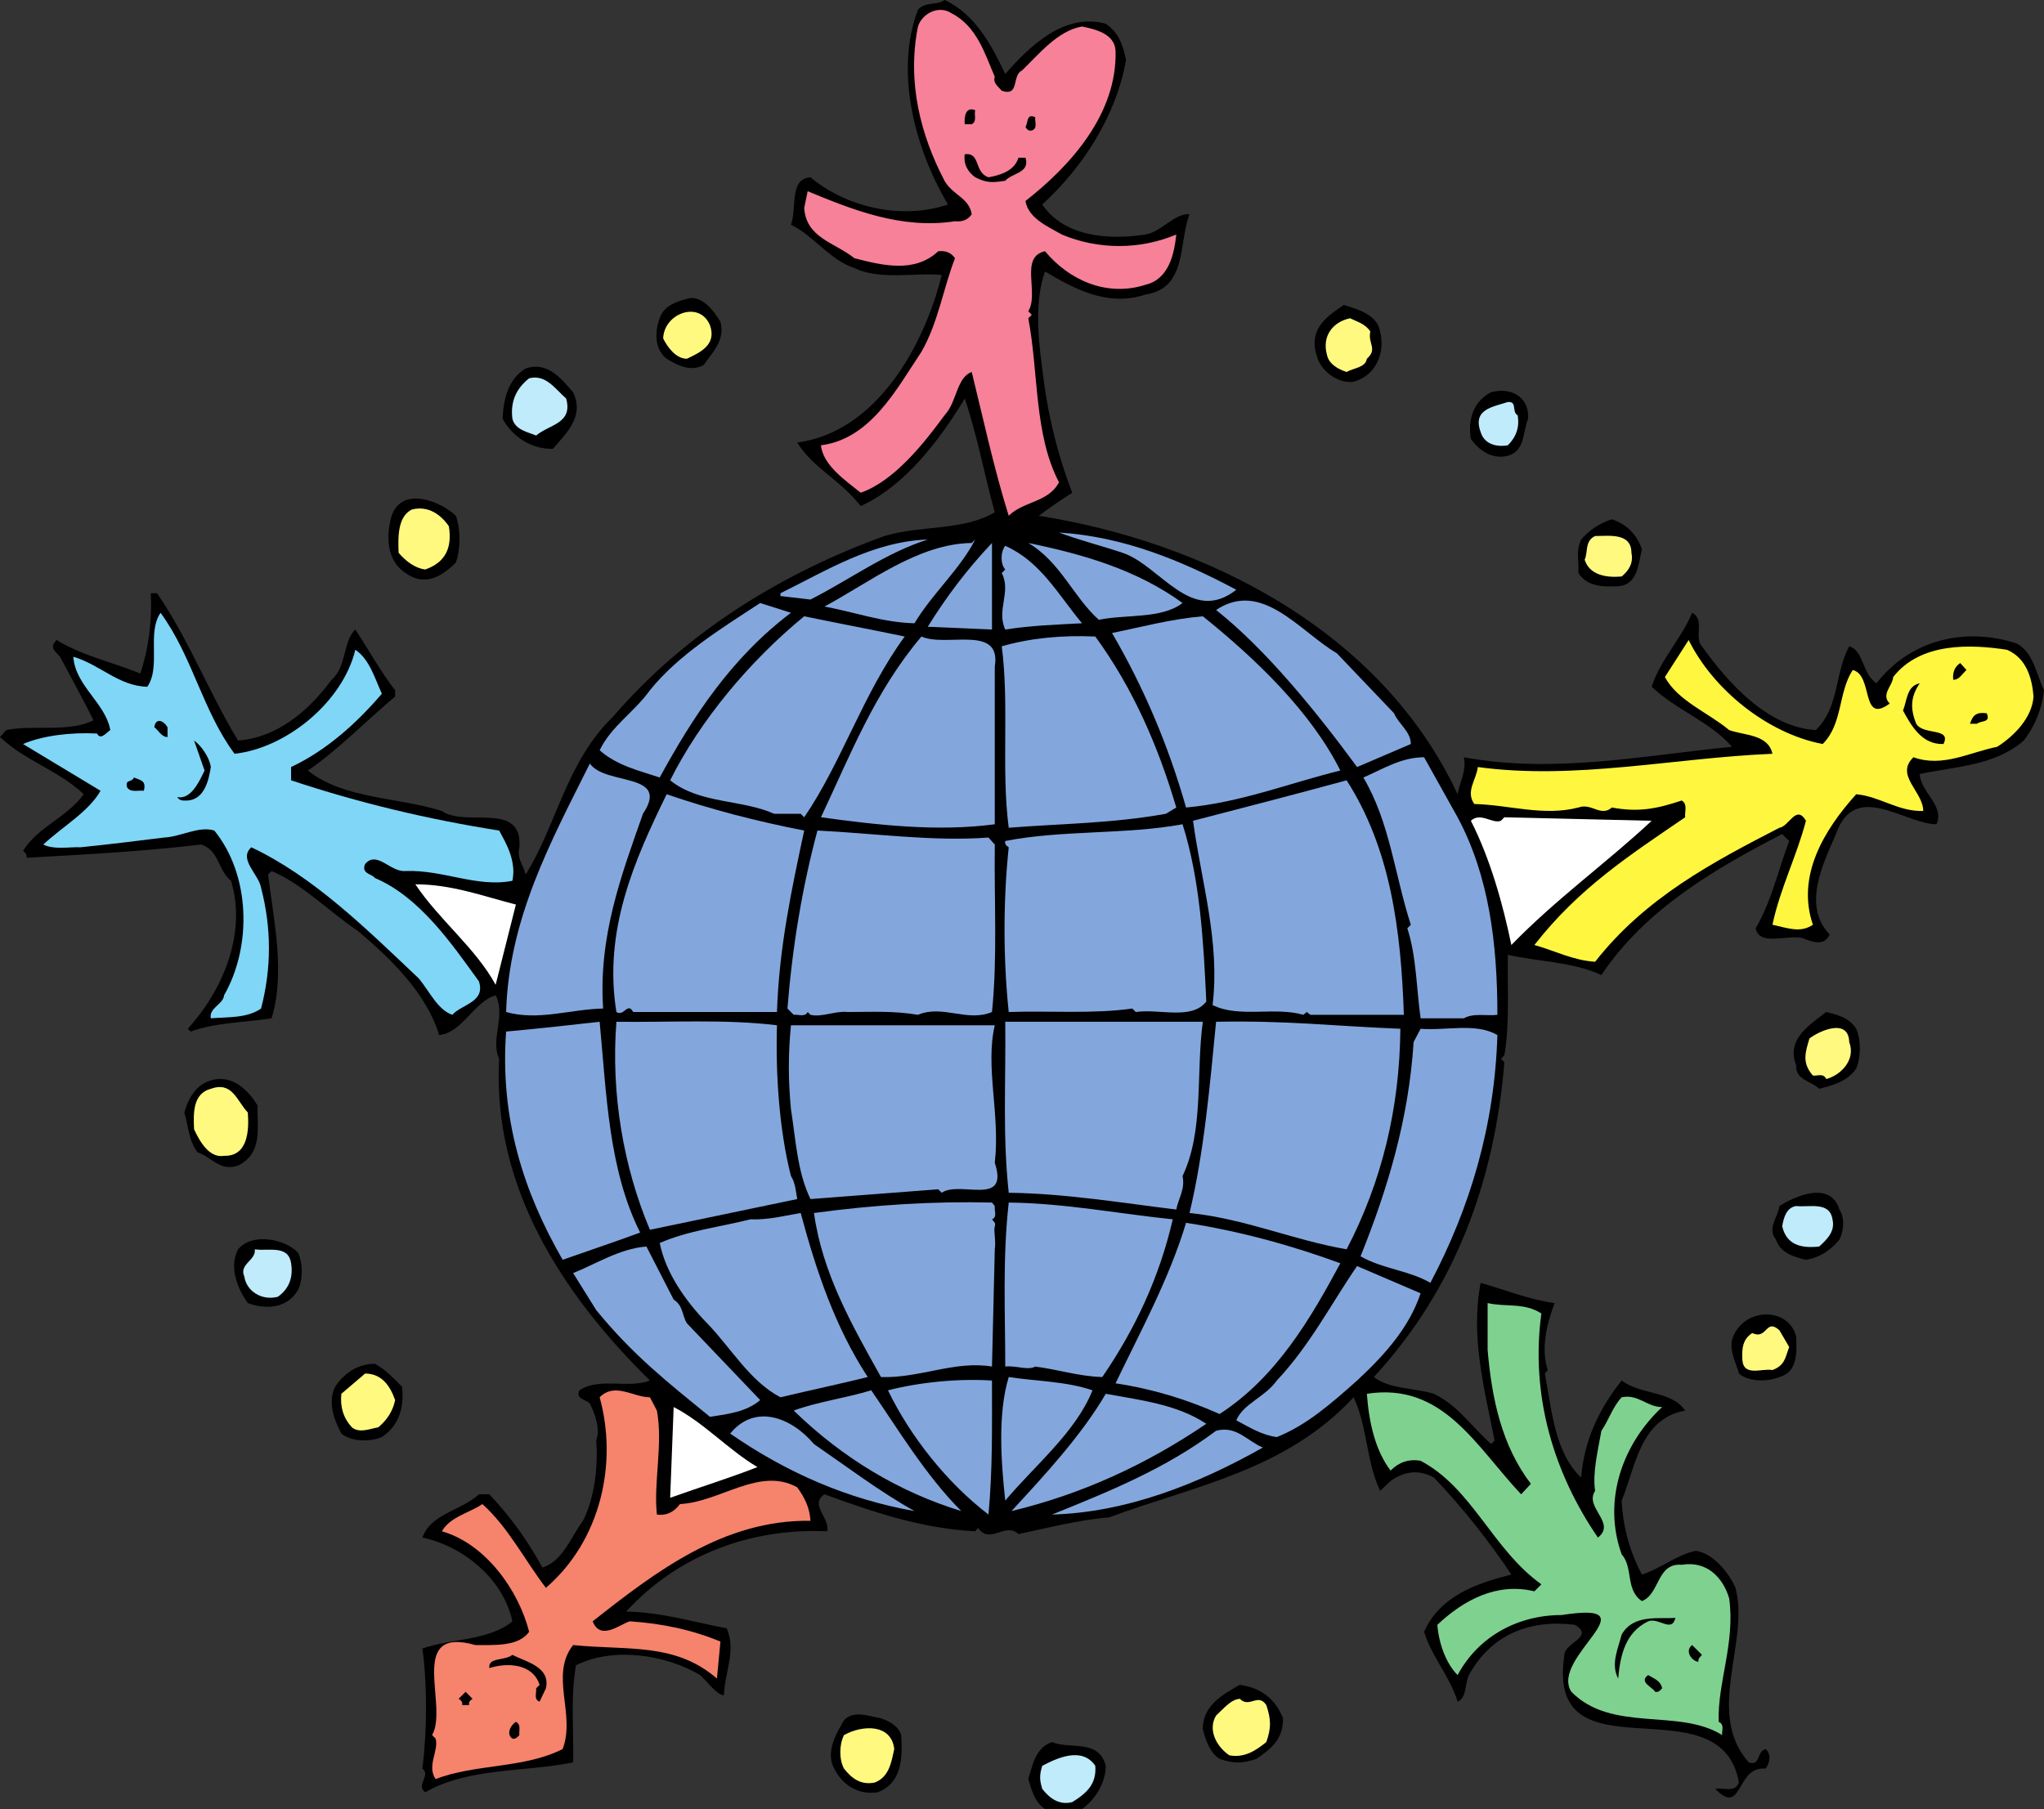
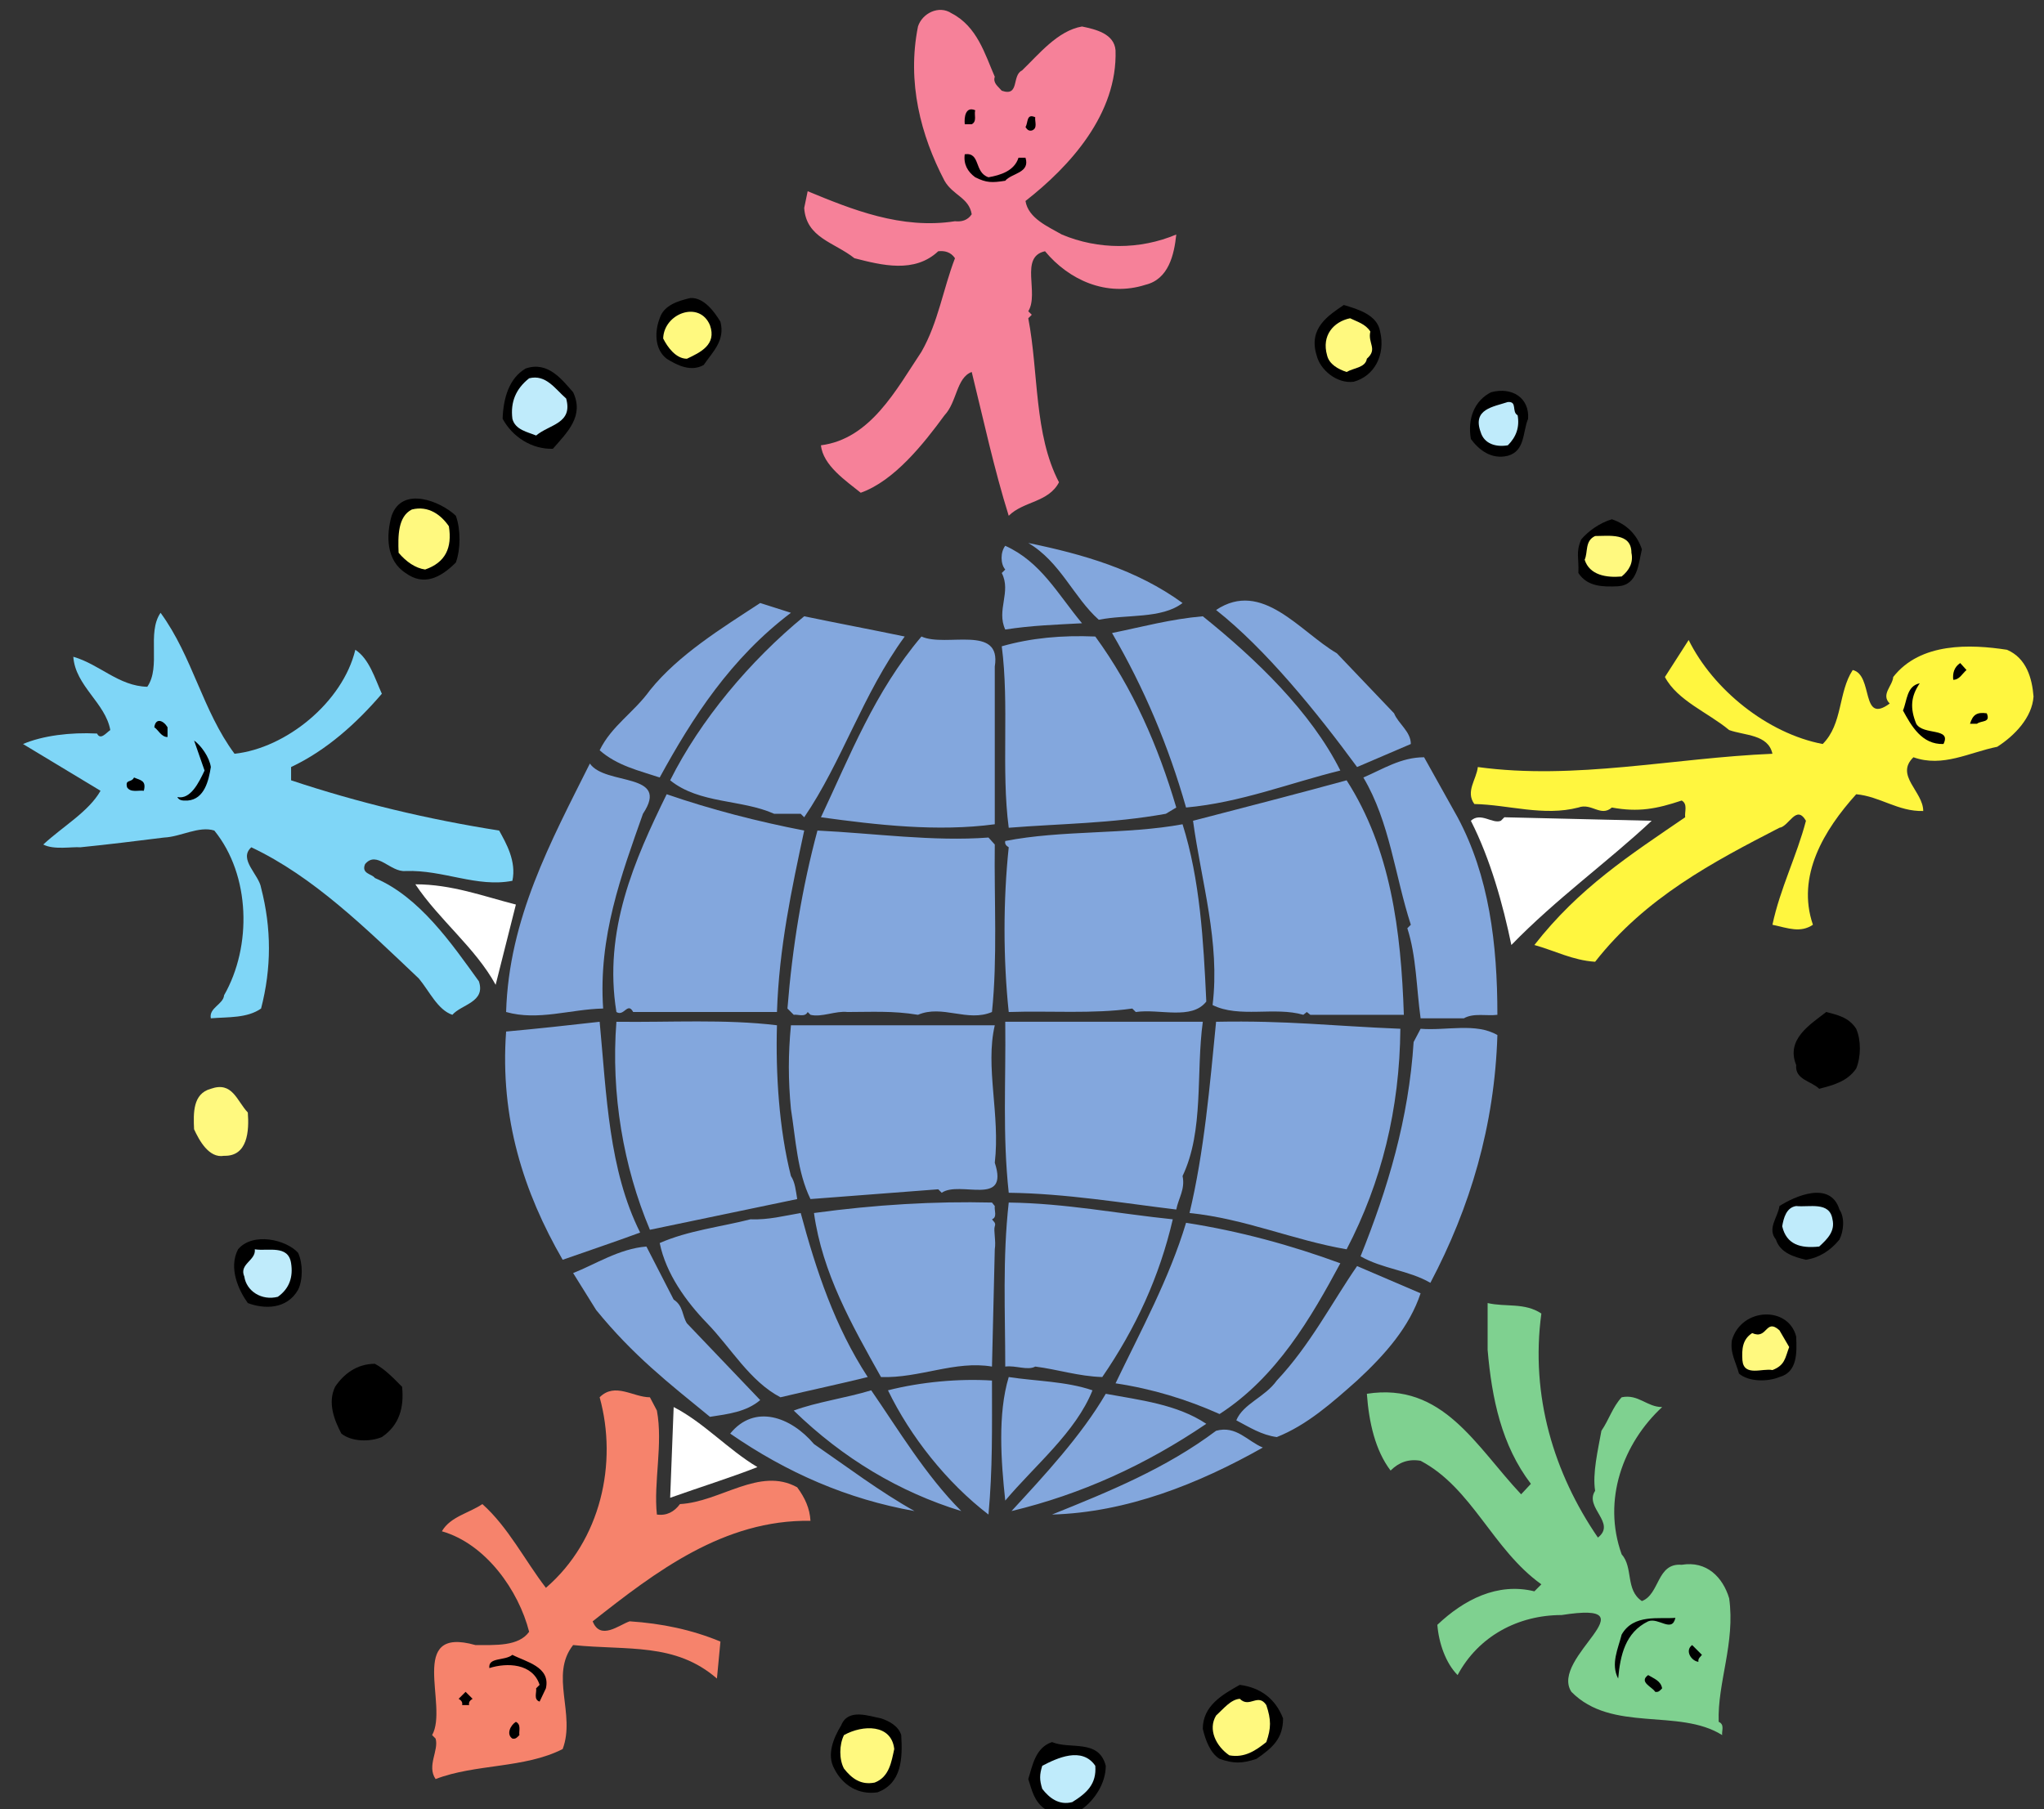
<svg xmlns="http://www.w3.org/2000/svg" width="413.297" height="365.867">
  <rect width="100%" height="100%" fill="#333333" stroke="none" />
  <defs>
    <clipPath id="a">
      <path d="M0 0h413.3v364H0Zm0 0" />
    </clipPath>
    <clipPath id="b">
      <path d="M207 352h17v13.871h-17zm0 0" />
    </clipPath>
  </defs>
  <g clip-path="url(#a)" transform="translate(0 -.004)">
-     <path d="M203.262 14.965c5.082-5.79 11.996-12.422 20.324-10.164 2.684 1.836 3.527 4.515 4.094 7.34-1.977 11.293-8.75 21.738-16.938 29.218 4.516 6.633 13.551 7.2 20.89 6.07 3.247-.566 5.93-4.374 8.891-4.093-2.257 5.785-.421 14.96-8.89 16.23-7.621 2.543-14.399-1.129-20.328-4.656-2.118 5.785-1.41 13.55-.563 19.621.988 8.75 2.961 17.078 6.07 25.125-2.261 1.41-4.66 3.106-6.777 4.656 33.031 5.223 69.024 22.727 84.692 56.32.425-2.538 1.836-4.655 1.27-7.48 18.21 3.387 36.702-.422 54.202-2.117-4.375-5.082-11.148-7.34-16.23-12.14 1.691-5.364 5.926-9.598 8.187-14.961 2.68 1.41.281 4.941 1.977 6.777 5.222 7.34 13.265 16.371 23.008 16.937 4.796-4.515 3.808-11.574 6.773-16.937 2.965.844 2.54 5.504 5.504 7.48 6.918-8.894 18.07-11.433 28.371-8.046 3.39 1.835 3.953 6.21 5.508 9.457-.426 3.671-1.695 7.058-4.094 10.164-5.789 5.082-13.691 5.222-21.031 6.773.14 3.672 5.082 6.352 3.387 10.164-6.352 0-16.516-9.035-20.329 1.977-2.539 5.93-6.914 14.398-1.27 20.324-1.128 2.402-3.386 1.555-5.503.707-3.246-.707-8.754 1.695-9.457-1.977 3.246-5.504 4.516-11.714 6.773-17.644l-1.41-1.41c-13.129 6.773-27.664 15.101-36.558 28.511-5.785-2.68-12.703-2.68-18.914-4.093-.141 5.93.421 13.836-.707 20.328l-.704.707.704.703c-1.973 23.996-9.88 45.734-26.395 63.66 3.387 2.543 8.047 2.117 12.14 3.387 4.938 2.402 7.34 6.351 11.575 10.164l.707-.707c-1.98-10.16-4.941-20.89-2.824-31.899 4.937 1.41 9.738 3.387 14.96 4.094-1.55 4.094-2.824 9.031-1.41 13.55l-.566.704c1.41 7.484 1.977 15.953 7.34 21.035.566-7.484 3.672-13.976 8.187-19.62 3.954 2.964 10.024 1.976 12.844 6.07-9.176 1.69-10.02 11.433-12.844 18.206.282 5.504 1.696 10.446 4.094 14.961 3.668-1.128 6.914-3.949 10.867-4.796 3.532.421 6.778 4.515 8.047 7.48 2.965 10.867-6.21 25.266 2.684 35.29 2.398.843 1.55-2.118 3.387-2.685 1.27.989.847 2.965 0 3.954-6.07-.567-4.516 9.879-10.164 4.093 1.695-.28 3.953.848 4.8-1.27-3.672-20.89-39.242.141-35.289-25.831 0-2.399 6.211-3.672 2.117-6.07-8.894-1.13-16.515 1.835-21.03 9.457-1.415 1.835-.567 5.222-2.684 6.07-1.551-5.082-5.223-9.035-6.774-14.117 3.246-7.34 10.867-9.88 17.645-11.575-4.52-6.773-9.743-13.41-15.668-19.617-2.965-1.695-6.07-1.273-8.754.703l-2.117 1.977c-2.825-5.93-2.54-12.984-5.364-18.914-13.691 14.82-32.324 17.926-49.402 24.277-6.492.567-12.281 2.117-18.352 3.387-2.68-2.54-5.785 2.262-8.187-1.27l-.563.707c-11.011-.566-20.75-3.953-30.488-7.48-3.105 2.117 1.129 4.656.563 7.48-15.243-.707-30.067 4.657-40.653 16.23 7.2.145 13.551 2.122 20.328 3.392 1.973 4.515-.425 8.89-.566 13.55-1.55-.14-3.246-2.683-4.797-4.093-6.918-4.094-17.504-5.79-25.129-1.977-1.129 6.918-.422 12.14-.562 19.621-9.317 1.977-21.172.988-29.926 6.066-1.977-1.55 1.27-3.386-.563-4.796.989-7.766.989-17.364 0-24.278 5.364-1.976 13.551-1.554 18.207-5.508-1.835-8.609-10.02-15.242-18.207-16.937 1.832-4.941 7.762-5.363 11.434-8.75h2.117c4.375 4.656 7.903 9.598 10.727 14.82 4.094-1.27 5.789-6.21 8.187-9.457 2.399-4.66 3.106-11.152 2.684-16.234.844-2.258-.145-5.223-1.274-7.48-.707-.848-2.964-.848-2.117-2.68 3.953-2.684 9.883-.285 14.258-1.977-18.066-17.785-31.902-39.523-30.488-65.07-1.836-4.098 1.41-8.613-.707-12.848-4.375 1.27-6.774 7.621-11.434 8.047-2.539-8.469-9.738-15.387-16.375-21.031-5.926-3.953-11.148-9.457-17.5-12.14l-.707.706c1.129 9.317 3.527 19.762.707 29.078-5.508.844-11.293.844-16.375 2.68l-.566-.562c6.918-7.625 12-19.06 8.754-29.926-2.684-2.117-2.403-6.211-6.07-7.34-12 1.41-22.727 1.976-35.29 2.683.14-.707-.281-.992-.707-1.414 3.106-4.937 8.754-6.632 12.281-11.433C11.715 155.69 5.223 154 0 149.059l1.27-1.41c5.648-1.13 12.562.562 17.644-1.977-2.117-4.234-4.516-8.61-6.773-12.848-.707-.844-1.836-1.55-1.274-2.68l.567-.706c5.363 3.246 11.433 4.519 16.937 6.777 1.695-5.082 2.402-10.586 2.117-16.235h1.27c6.496 9.458 10.445 20.043 16.375 29.786 7.765-.567 14.117-5.79 18.914-12.282 3.105-2.683 2.258-7.761 4.8-10.164 2.68 4.094 5.364 8.895 8.048 12.282v1.27c-5.93 4.94-11.434 10.73-17.645 14.964 7.2 5.785 18.207 5.363 27.102 8.184 4.796 3.39 16.37-2.118 15.668 7.34-.567 2.261.843 3.671 1.27 5.507 6.21-9.883 8.187-22.726 17.644-31.902 14.96-17.36 34.582-29.219 54.906-36.559 7.625-2.258 15.808-.988 22.305-4.797-2.118-7.625-3.532-15.527-6.07-23.007-4.942 8.183-12 17.64-21.032 21.738-4.379-5.508-9.602-7.625-12.848-12.848 16.235-2.117 25.832-20.043 29.22-33.875-5.08-.566-12.563 1.13-17.645-1.414-4.938-1.55-8.329-6.633-12.844-8.75 1.27-3.246-.422-9.316 3.953-9.598 7.058 5.926 18.21 8.75 27.808 5.504-6.636-11.152-10.87-26.82-6.07-39.382 1.41-1.692 3.95-.844 5.363-1.973 6.211 2.82 9.598 9.312 12.282 14.96" />
-   </g>
+     </g>
  <path fill="#f68199" d="M201.145 15.523c-.426 1.274.703 1.977 1.41 2.825 3.672 1.27 1.976-3.106 4.093-4.094 3.387-3.246 7.2-8.047 12.137-8.895 2.684.567 6.496 1.414 6.777 4.801.422 12.844-9.175 23.434-18.207 30.488.563 3.532 4.657 5.223 7.34 6.778 7.34 3.105 15.809 3.105 23.149 0-.426 4.094-1.555 9.035-6.211 10.164-7.906 2.539-15.528-.988-20.328-6.778-5.223 1.13-1.13 8.47-3.387 12.141l.707.703-.707.707c2.117 11.012 1.129 23.434 6.21 33.172-2.116 4.094-7.198 3.809-10.163 6.774-2.961-9.457-5.082-19.336-7.48-29.079-3.106 1.13-2.965 6.07-5.505 8.754-4.234 5.786-10.164 13.27-16.937 15.668-2.965-2.398-7.625-5.507-8.047-9.597 10.024-1.274 15.242-11.293 20.324-18.914 3.39-5.93 4.38-12.707 6.778-18.918-.848-1.27-2.118-1.551-3.387-1.41-4.8 4.519-11.434 2.824-16.941 1.41-4.09-3.246-9.739-4.09-10.16-10.16l.703-3.391c8.894 3.672 18.917 7.766 29.785 6.07 1.27.14 2.539-.14 3.386-1.41-.562-3.387-3.808-3.812-5.504-6.777-4.8-9.172-7.62-19.903-5.363-31.196.848-2.68 4.235-4.375 6.774-2.68 5.222 2.68 6.777 8.329 8.754 12.844" />
  <path d="M197.191 22.3c-.28.845.422 2.259-.707 2.825h-1.41c-.14-1.414.14-3.672 2.117-2.824m12.137 1.409c-.14.849.567 2.259-.703 2.685-.707.14-.988-.286-1.27-.708.563-.847.141-2.824 1.973-1.976m-9.457 12.141c2.402-.426 5.223-1.27 6.07-3.954h1.414c.989 3.106-2.824 3.106-4.093 4.657-2.684.425-3.813.425-6.07-.703-1.555-1.13-2.403-2.684-2.118-4.66 3.246-.422 1.836 3.671 4.797 4.66M145.672 65.07c.984 3.809-1.555 6.07-3.39 8.75-2.54 1.41-5.223.14-7.481-1.27-2.54-1.976-2.399-5.648-1.41-8.187.843-2.683 3.808-3.527 6.21-4.093 2.68-.141 4.797 2.683 6.07 4.8m133.388 1.977c1.128 4.656-1.13 9.031-5.364 10.16-3.386.426-6.773-2.398-7.48-5.363-1.695-5.504 2.398-8.043 5.504-10.164 2.824.847 6.777 1.976 7.34 5.367" />
  <path fill="#fff97f" d="M143.555 65.773c1.41 3.954-1.977 5.508-4.66 6.778-2.258 0-3.954-2.403-4.801-4.094.14-5.082 7.34-7.766 9.46-2.684m133.528 1.274c-.562 2.398 1.555 3.527-.703 5.504-.285 1.836-2.684 1.836-4.094 2.68-1.695-.563-3.531-1.551-3.953-3.387-1.129-3.953 1.27-6.774 4.656-7.48 1.414.706 3.106 1.128 4.094 2.683" />
  <path d="M115.887 79.324c2.258 4.801-1.13 8.047-4.094 11.434-4.234.14-8.188-2.399-10.164-6.07.14-4.09 1.27-8.184 4.66-10.16 4.516-1.555 7.34 2.257 9.598 4.796" />
  <path fill="#bfebfb" d="M114.477 80.598c1.41 5.078-3.387 5.218-6.07 7.48-1.696-.707-4.235-1.129-4.802-3.39-.421-3.387.707-6.067 3.387-8.184 3.39-.848 5.227 2.117 7.485 4.094" />
  <path d="M308.984 84.688c-1.129 2.683-.566 6.496-4.093 7.484-3.387.844-5.93-1.274-7.48-3.39-.708-4.094.702-7.762 4.093-9.458 4.234-1.129 7.762 1.133 7.48 5.364" />
  <path fill="#bfebfb" d="M306.867 83.984c.422 2.399-.281 4.375-1.976 6.07-2.399.423-4.801-.284-5.504-2.683-1.696-4.656 2.539-5.082 5.504-6.07 1.976-.14.707 1.976 1.976 2.683" />
  <path d="M92.172 104.309c.988 2.683.988 6.777 0 9.457-3.106 3.105-6.492 4.8-10.16 2.117-3.953-2.54-3.953-7.621-2.825-11.574 2.118-6.07 9.88-2.965 12.985 0" />
  <path fill="#fff97f" d="M90.762 106.426c.707 4.379-.707 7.34-4.801 8.754-1.977-.285-3.809-1.555-5.363-3.387-.141-3.39-.141-7.344 2.683-8.754 3.387-.848 5.926 1.129 7.48 3.387" />
  <path d="M331.992 111.086c-.707 2.965-.847 7.2-4.8 7.48-2.962.141-6.212.141-8.044-2.683.141-3.106-.566-4.09.563-6.774 1.41-1.695 3.812-3.386 6.21-4.093 2.966.988 5.083 3.105 6.071 6.07" />
  <path fill="#fff97f" d="M329.875 111.793c.422 1.973-.426 3.527-1.977 4.797-3.105.281-6.492-.281-7.48-3.387.703-1.555 0-3.812 2.117-4.8 2.82 0 7.34-.708 7.34 3.39" />
  <path fill="#7fd6f7" d="M47.426 152.441c10.445-1.129 21.879-10.445 24.422-21.03 2.82 1.835 3.953 5.788 5.363 8.894-5.082 5.925-11.152 11.433-18.352 14.82v2.684c13.551 4.515 27.668 7.902 42.067 10.16 1.41 2.543 3.527 6.21 2.68 10.164-7.2 1.41-13.973-2.258-21.594-1.977-3.106.281-5.79-4.234-8.188-1.41-.847 1.977 1.41 1.977 1.977 2.82 9.031 3.813 15.527 13.27 21.031 20.895 1.41 4.23-3.531 4.656-5.363 6.773-2.965-.988-4.66-4.8-6.778-7.34-10.726-10.164-21.312-20.609-33.875-26.539-2.683 2.403 1.551 5.508 1.973 8.188 2.121 8.187 2.121 16.234 0 24.422-2.82 1.976-6.633 1.691-10.16 1.976-.426-2.12 2.539-2.824 2.68-4.66 5.648-9.879 5.363-24.277-1.973-33.312-3.11-.989-6.777 1.27-10.164 1.414-5.649.703-11.293 1.41-16.942 1.972-1.69-.14-5.363.567-7.48-.562 3.953-3.668 9.176-6.633 11.578-10.867l-15.672-9.457c3.953-1.696 9.602-2.403 14.965-2.121.707 1.414 1.836-.141 2.68-.703-.988-5.504-7.055-8.895-7.48-14.825 5.363 1.555 9.175 5.93 14.96 6.07 2.824-4.093-.14-10.867 2.684-14.96 6.492 8.89 8.469 19.761 14.96 28.511" />
  <path fill="#fff63f" d="M368.55 150.469c4.095-4.094 3.106-10.45 6.071-14.965 4.234.988 1.55 11.152 7.48 6.777-1.835-1.836.563-3.531.708-5.363 5.503-7.059 15.668-6.637 23.007-5.508 3.95 1.695 5.079 5.79 5.364 9.457-.285 4.235-3.813 7.906-7.34 10.164-5.649 1.13-11.012 4.235-16.942 2.117-3.808 3.668 1.98 6.918 1.98 10.868-5.081.144-8.753-2.961-13.554-3.387-6.492 7.2-12.137 16.516-8.75 26.394-2.539 1.696-4.941.707-8.187 0 1.554-7.34 4.941-13.972 6.777-21.03-1.977-3.388-3.39 1.132-5.363 1.413-13.41 6.914-27.102 14.114-37.266 27.102-4.515-.285-8.187-2.258-12.281-3.39 9.035-11.575 19.34-18.208 30.488-25.833-.14-1.125.567-2.68-.703-3.387-5.082 1.696-8.754 2.403-14.117 1.415-2.258 1.972-4.094-.989-6.774 0-7.058 1.832-14.117-.567-21.035-.708-1.832-2.539.426-4.94.707-7.48 19.621 2.684 39.524-1.836 59.567-2.684-.848-3.953-5.645-3.668-8.75-4.796-4.235-3.532-10.446-5.93-12.989-10.727l4.801-7.484c4.942 10.023 15.95 18.914 27.102 21.035" />
  <path d="M397.629 135.504c-.848.707-1.414 1.976-2.684 1.976-.14-1.27.14-2.539 1.41-3.386l1.274 1.41m-9.457 2.684c-1.836 2.68-1.977 5.082-.707 8.187 1.414 2.398 7.2.703 5.504 4.094-4.375.14-6.492-3.672-8.188-6.778.848-1.976.707-4.941 3.39-5.504m13.552 6.071c.843 1.972-1.13 1.41-1.977 2.117h-1.41c.562-1.836 1.41-2.402 3.387-2.117m-367.848 2.82v1.977c-1.27 0-1.832-1.41-2.68-1.977.282-1.976 1.836-1.41 2.68 0m8.754 8.047c-.426 2.684-1.27 6.492-4.66 6.773-.703 0-1.692.145-2.117-.703 2.683.563 4.375-2.965 5.507-5.363l-2.117-6.07c1.41.988 3.106 3.386 3.387 5.363m-13.551 4.801c-1.129-.145-2.683.422-3.387-.707-.425-1.696.844-.848 1.41-1.977 1.27.567 2.54.567 1.977 2.684" />
  <path fill="#fff" d="m303.48 165.992.704-.707 29.785.707c-8.895 8.328-19.34 15.809-28.371 25.125-1.696-8.183-4.235-17.36-8.188-25.125 1.977-1.832 4.375.707 6.07 0m-199.167 16.942-4.094 16.23c-4.094-7.48-11.434-13.129-16.235-20.324 7.344 0 13.692 2.398 20.329 4.094" />
  <path d="M375.324 208.059c.989 2.257.989 5.644 0 8.043-1.832 2.683-4.797 3.386-7.48 4.093-1.551-1.55-4.942-1.836-4.656-4.797-2.118-5.222 2.824-8.187 6.07-10.73 2.113.566 4.515.988 6.066 3.39" />
-   <path fill="#fff97f" d="M373.914 210.738c1.41 3.672-1.836 6.778-4.656 7.48-.567-1.269-1.836-.562-2.684-.702-2.258-2.543-1.554-4.66-.707-7.485 1.977-1.55 7.906-4.234 8.047.707" />
-   <path d="M52.086 223.586c-.14 4.516 1.129 9.598-3.953 12.137-3.668 1.27-5.504-1.836-8.188-2.68-1.836-2.402-1.836-5.367-2.68-8.047.989-3.39 2.82-6.351 6.774-6.777 3.531-.282 6.352 2.543 8.047 5.367" />
  <path fill="#fff97f" d="M50.11 224.996c.28 3.668 0 8.89-4.801 8.75-3.106.567-5.082-3.246-6.067-5.363-.144-3.246-.285-7.2 3.387-8.188 4.375-1.55 5.223 2.403 7.48 4.801" />
  <path d="M371.938 244.617c1.128 1.692.847 4.375 0 6.067-1.836 2.261-4.094 3.671-6.774 4.093-2.402-.562-5.223-1.41-6.07-4.093-1.836-2.258.422-4.516.707-6.774 3.101-1.976 10.3-5.223 12.136.707" />
  <path fill="#bfebfb" d="M370.527 246.594c.563 2.398-.988 3.949-2.683 5.504-3.809.422-6.633-.426-7.48-4.094.28-1.695.847-3.813 2.823-4.094 2.68.281 6.774-.988 7.34 2.684" />
  <path d="M60.273 253.367c.989 2.117.989 5.504 0 7.48-2.257 3.954-6.777 3.954-10.164 2.684-1.836-2.543-3.953-7.058-1.976-10.87 2.965-3.528 9.738-1.977 12.14.706" />
  <path fill="#bfebfb" d="M58.86 255.484c.425 2.684-.282 5.082-2.68 6.778-3.246.843-6.352-1.133-6.778-4.094-1.129-2.543 2.403-3.246 2.118-5.508 2.683.426 6.777-.988 7.34 2.824" />
  <path fill="#7fd190" d="M311.664 265.648c-2.258 16.657 2.543 32.325 11.434 45.309 3.812-2.965-2.82-6.07-.563-9.457-.566-3.527.563-8.187 1.27-12.14 1.55-2.258 2.257-4.797 4.093-6.774 3.387-.707 5.082 1.977 8.188 1.977-7.906 7.34-12.14 18.773-8.188 29.78 2.399 2.684.707 7.2 4.094 9.458 3.668-1.41 2.965-7.762 8.047-7.34 5.078-.844 8.328 2.543 9.598 6.777 1.27 9.035-2.403 17.078-2.117 24.985 1.27.562.562 1.836.703 2.68-8.75-5.505-22.301-.423-30.489-8.75-4.515-6.919 16.942-18.493-1.976-15.528-8.75 0-16.797 4.234-21.031 12.14-2.399-2.402-3.813-6.492-4.094-10.163 5.363-5.082 12.14-8.61 19.62-6.774l1.411-1.414c-9.879-7.059-13.973-19.476-24.418-24.984-2.398-.422-4.375.285-6.07 1.976-3.106-4.093-4.375-9.738-4.797-15.527 15.383-2.399 22.02 10.586 31.191 20.328l1.977-2.117c-5.926-7.766-7.902-17.223-8.75-27.102v-9.457c3.672.848 7.48-.14 10.867 2.117" />
  <path d="M363.188 270.305c.14 3.246.28 7.199-3.387 8.187-2.403.988-6.211.988-8.188-.707-.566-2.258-1.836-4.094-1.414-6.773 1.977-6.633 11.434-6.918 12.988-.707" />
  <path fill="#fff97f" d="M361.773 272.422c-.843 2.258-.843 3.672-3.386 4.66-1.977-.426-5.785 1.41-6.07-1.977-.141-2.257 0-4.234 1.976-5.503 3.105 1.41 2.684-3.106 5.508-.567l1.972 3.387" />
  <path d="M81.305 280.469c.422 4.234-.567 7.761-4.094 10.164-2.398.988-6.07.988-8.188-.707-1.41-2.684-2.824-6.211-1.27-9.457 1.696-2.54 4.376-4.656 8.048-4.656 2.117 1.128 3.808 2.96 5.504 4.656" />
-   <path fill="#fff97f" d="M79.895 283.152c-.426 2.118-1.555 3.95-3.391 5.504-1.692.281-3.809 1.27-5.363 0-1.692-1.836-2.399-4.094-2.118-6.777l4.801-4.094c3.387 0 5.082 2.543 6.07 5.367" />
  <path fill="#f6836c" d="M132.824 285.27c1.27 6.773-.707 14.535 0 21.03 1.977.282 3.531-.566 4.66-2.116 8.188-.426 16.09-7.625 23.711-3.391 1.555 2.117 2.543 4.234 2.684 6.777-17.504-.28-31.336 10.305-44.04 20.325 1.552 3.953 5.364.707 7.481 0 6.492.425 12.563 1.695 18.352 4.093l-.707 7.48c-8.469-7.34-18.07-5.644-29.078-6.773-4.797 6.07.562 13.973-2.117 21.032-7.762 3.953-17.645 2.964-25.692 6.07-1.832-2.684.707-5.79 0-8.188l-.703-.707c3.387-5.925-5.223-22.16 8.75-18.207 4.094 0 8.754.282 10.867-2.683-2.113-8.328-8.75-17.785-17.64-20.325 1.691-2.964 5.503-3.671 8.183-5.503 5.223 4.656 8.613 11.433 12.848 16.937 11.148-9.598 14.539-25.266 10.867-38.535 3.105-3.106 6.777 0 10.164 0l1.41 2.684" />
  <path fill="#fff" d="M153.152 296.703c-5.367 2.117-11.718 4.09-17.644 6.207l.707-18.348c6.066 3.106 11.008 8.61 16.937 12.141" />
-   <path fill="#83a7dd" d="M249.98 119.273c-9.171 7.2-15.382-4.941-23.007-7.48-4.235-1.414-9.172-2.684-12.844-4.098 13.129.848 24.703 5.649 35.851 11.578m-62.386-10.163c-8.473 2.683-15.668 8.046-23.715 12.14l-6.07-.707v-.566c9.457-4.657 18.632-10.446 29.785-10.868m8.89.704.707-.704c-3.105 6.07-8.753 11.008-12.28 16.938-6.352-.14-12.141-2.258-18.208-3.387 9.031-4.8 18.914-12.703 29.781-12.847m-8.89 16.941c3.668-5.93 7.902-11.574 12.984-16.942v17.504l-12.984-.562" />
  <path fill="#83a7dd" d="M239.113 121.953c-4.234 3.246-11.293 2.258-16.937 3.387-5.082-4.516-7.766-11.715-14.258-15.528 11.012 2.262 21.879 5.368 31.195 12.141m-20.328 4.094c-5.082.281-10.16.426-15.523 1.27-1.836-3.954 1.27-7.622-.707-11.434l.707-.703c-.989-1.13-.989-3.532 0-4.801 7.199 3.246 10.586 9.738 15.523 15.668m63.098 18.211c.847 2.117 3.387 3.668 3.387 6.21l-10.868 4.657c-8.187-11.152-18.492-23.855-28.511-31.762 9.312-6.207 16.937 4.38 24.418 8.754l11.574 12.14M159.926 123.93c-12.14 9.175-19.903 21.172-26.535 33.312-4.235-1.41-8.614-2.398-12.141-5.504 2.398-4.941 6.918-7.625 10.164-12.14 5.785-7.2 14.54-12.563 22.3-17.645l6.212 1.977" />
  <path fill="#83a7dd" d="M182.934 128.73c-8.47 11.575-12.704 25.407-20.325 36.555l-.707-.703h-5.363c-6.637-2.965-15.105-1.977-21.031-6.773 6.07-12.141 16.09-24.137 27.101-33.172 6.774 1.41 13.551 2.68 20.325 4.093m60.273-4.093c10.727 8.61 21.879 19.336 27.809 31.195-10.305 2.54-20.188 6.492-31.196 7.48-3.53-12.421-8.468-24.136-14.965-35.289 6.211-1.27 11.86-2.824 18.352-3.386m-42.062 10.16v31.902c-11.579 1.555-23.856.14-35.149-1.414 5.93-12.558 10.867-25.406 20.324-36.555 4.942 2.258 16.235-2.542 14.825 6.067m20.324-6.067c7.62 10.446 12.703 22.16 16.375 34.583l-2.117 1.269c-11.012 1.977-21.176 1.977-31.762 2.824-1.55-11.86.14-24.844-1.41-36.699 5.93-1.695 12.14-2.262 18.914-1.977m73.258 36.555c6.351 11.86 8.046 25.55 8.046 39.95-2.117.28-4.8-.423-6.777.706h-8.75c-.848-6.07-.848-12.562-2.683-18.21l.707-.708c-3.247-10.02-4.235-20.746-9.598-29.78 3.953-1.696 7.621-4.095 12.281-4.095l6.774 12.137m-164.723-.703c-4.379 12.422-9.035 24.844-8.047 39.383-6.637.14-13.129 2.539-19.621.703.562-18.914 9.035-34.441 16.937-50.25 3.106 4.52 16.375 1.695 10.73 10.164" />
  <path fill="#83a7dd" d="M283.86 205.234h-18.915l-.707-.566-.707.566c-5.785-1.695-12.984.707-18.347-1.976 1.55-12.703-2.258-24.844-3.954-37.266 10.305-2.68 20.75-5.363 31.055-8.183 8.89 13.832 11.008 30.343 11.574 47.425M162.61 167.969c-2.544 11.86-5.083 23.715-5.508 36.699h-29.075c-1.132-2.117-1.836.988-3.39 0-2.68-16.516 3.672-30.77 10.164-44.04 9.035 3.106 18.351 5.505 27.808 7.34m76.504-1.268c3.528 11.152 4.235 23.573 4.801 35.85-2.965 3.813-9.46 1.415-14.258 2.118l-.707-.703c-7.902 1.129-16.797.422-24.984.703-1.13-10.727-1.13-22.582 0-33.313-.422-.28-.848-.562-.703-1.27 11.433-2.257 24.418-1.269 35.851-3.386m-39.242 2.684 1.274 1.41c-.141 11.293.562 23.008-.567 33.875-4.941 2.117-10.02-1.55-14.96.566-5.083-.847-9.458-.566-14.259-.566-2.398-.281-5.222 1.129-7.48.566l-.566-.566c-.563 1.129-1.973.426-2.82.566l-1.27-1.27c.988-12.421 2.96-24.421 6.066-35.995 11.574.566 23.434 2.258 34.582 1.414m-78.621 37.262c1.41 14.96 1.836 29.925 8.188 42.628-5.364 1.977-10.446 3.672-15.668 5.504-7.907-13.691-12.704-28.652-11.434-46.156 6.21-.562 12.703-1.27 18.914-1.976m35.852.707c-.282 9.738.425 21.03 2.824 30.488.847 1.27.988 2.965 1.27 4.66-10.02 2.117-19.762 4.094-29.782 6.21-5.363-12.706-7.906-27.526-6.777-42.065 10.87.14 22.02-.563 32.465.707m44.043 0c-1.977 8.468 1.128 18.066 0 27.804 2.96 9.035-7.06 3.531-10.73 6.07l-.704-.703-25.832 1.977c-2.684-5.508-2.965-12-3.953-18.21-.563-5.93-.563-11.009 0-16.938h41.219m42.062-.707c-1.41 10.304.281 22.02-4.094 31.195.567 2.683-.847 4.515-1.27 6.777-10.585-1.273-22.304-3.25-33.878-3.39-1.27-11.856-.563-22.16-.703-34.582h39.945m39.945 1.414c-.14 16.23-3.808 31.05-10.867 44.601-10.73-1.836-20.61-6.21-31.762-7.34 2.965-12.422 4.094-25.687 5.368-38.675 14.394-.282 23.289.847 37.261 1.414" />
  <path fill="#83a7dd" d="M302.773 209.328c-.562 18.348-5.503 34.863-13.55 50.11-4.375-2.543-9.739-2.825-14.118-5.364 5.508-13.691 9.743-27.808 10.73-43.336l1.411-2.68c5.223.422 11.152-1.273 15.527 1.27M201.145 243.91c-.141.848.562 2.258-.567 2.684.281.422.848.703.567 1.41-.286.848.28 2.965 0 4.656l-.567 23.715c-7.48-1.27-14.68 2.398-22.441 2.117-5.93-10.586-11.86-21.031-13.551-33.172 12.422-1.691 24.418-2.398 35.992-2.117l.567.707m35.992 2.684c-2.684 11.574-7.48 22.02-14.258 31.898-4.797-.14-9.031-1.55-13.55-2.117-1.552.848-3.95-.281-6.067 0 0-11.012-.567-21.738.703-33.172 11.433.14 22.164 2.258 33.172 3.39m-75.235-1.273c3.106 11.575 6.918 23.008 13.551 33.172-5.082 1.27-11.715 2.684-17.644 4.094-6.211-3.246-10.024-10.023-14.82-14.961-4.235-4.375-8.329-10.023-9.598-16.234 5.785-2.54 12.28-3.246 18.347-4.797 3.672.14 6.778-.707 10.164-1.274m109.114 10.164c-5.93 11.012-12.848 23.008-24.422 30.489-6.633-2.965-13.551-5.082-21.031-6.211 5.082-10.586 10.867-21.172 14.257-32.465 10.868 1.695 21.172 4.515 31.196 8.187" />
  <path fill="#83a7dd" d="M136.215 262.824c1.973 1.27 1.691 3.246 2.68 4.801l14.82 15.527c-2.82 2.399-6.492 2.82-10.16 3.387-8.47-6.918-15.528-12.422-23.008-21.598l-4.66-7.48c4.375-1.695 9.316-4.941 14.82-5.363l5.508 10.726m151.031-1.269c-2.258 6.773-7.058 12.28-12.844 17.644-5.082 4.516-10.164 9.031-16.234 11.434-3.106-.426-5.504-1.977-8.188-3.39 1.415-3.388 5.79-4.657 8.188-8.044 6.777-7.199 11.152-15.808 16.234-23.148l12.844 5.504M200.578 279.2c0 9.738.14 17.784-.707 27.1-8.469-6.495-15.809-15.808-20.324-25.124 6.633-1.696 14.398-2.403 21.031-1.977m20.324 1.977c-3.386 8.469-11.574 15.101-17.64 22.3-.848-7.906-1.555-17.503.703-24.984 5.508.848 11.574.848 16.937 2.684m-26.535 24.418c-12.422-3.813-23.855-10.586-33.875-20.324 4.516-1.696 10.586-2.543 15.668-4.094 5.363 7.761 11.008 17.219 18.207 24.418m49.547-17.644c-12.281 8.327-25.27 14.257-39.383 17.644 6.633-7.2 14.114-15.246 19.055-23.715 6.918 1.273 14.398 2.117 20.328 6.07m-79.328 4.094c6.773 4.66 13.266 9.598 20.324 13.55-13.55-2.398-25.832-7.761-37.265-15.667 4.94-6.07 12.28-3.387 16.94 2.117m90.763.707c-12.989 7.34-27.528 13.125-42.63 13.55 11.575-4.66 23.009-9.316 33.173-16.94 4.09-1.13 6.347 2.12 9.457 3.39" />
  <path d="M338.766 327.191c-.704 3.106-3.387-.14-5.504.704-4.657 2.261-5.645 6.917-6.07 11.574-1.551-2.961 0-6.067.706-8.89 2.399-4.235 7.622-3.106 10.868-3.388m5.367 7.481c-.285.422-.848.707-.707 1.41-1.41-.14-2.824-2.258-1.27-3.387l1.977 1.977m-233.75 6.773-1.274 2.684c-1.27-.422-.562-1.836-.703-2.684l.703-.703c-1.41-4.379-6.632-4.52-10.16-3.39-.285-2.258 3.106-1.41 4.656-2.68 2.684 1.41 7.766 2.398 6.778 6.773m225.703 0c-.426.426-.707.848-1.41.707-.567-.988-3.39-1.976-1.414-3.386 1.129.703 2.543 1.129 2.824 2.68m-76.648 6.07c0 4.093-2.118 5.93-5.364 8.187-2.965.988-4.656.988-7.48 0-1.836-1.129-2.824-3.668-3.387-6.07 0-4.656 3.953-6.914 7.48-8.89 4.235.562 7.2 2.82 8.75 6.773m-163.878-3.953c-.422.285-.844.566-.704 1.273h-1.41c.14-.707-.285-.988-.707-1.273l1.41-1.41 1.41 1.41" />
  <path fill="#fff97f" d="M256.05 344.836c.99 2.96.99 4.656 0 7.48-2.116 1.692-4.374 3.247-7.48 2.68-2.68-1.832-4.375-5.223-2.68-8.043 1.551-1.414 2.962-3.246 4.797-3.39 1.977 1.976 3.672-1.27 5.364 1.273" />
  <path d="M182.23 350.902c.282 4.66.141 9.743-4.8 11.575-3.813.566-7.059-1.41-8.75-4.797-1.555-2.825-.145-6.211 1.41-8.75 1.41-3.532 5.644-1.836 8.047-1.414 1.691.566 3.527 1.554 4.093 3.386m-77.21 0c-.426.426-.707.848-1.415.707-1.27-.847-.421-2.68.707-3.386 1.13.562.567 1.836.708 2.68" />
  <path fill="#fff97f" d="M180.816 353.727c-.562 2.543-.988 5.648-3.953 6.777-2.82.562-4.656-.848-6.21-2.824-.989-1.836-.989-4.801 0-6.778 3.812-2.117 9.6-2.257 10.163 2.825" />
  <g clip-path="url(#b)" transform="translate(0 -.004)">
    <path d="M223.586 357.117c0 3.531-2.258 6.918-4.8 8.754-1.974.988-5.364.988-7.481 0-2.258-1.555-2.68-3.953-3.387-6.07.848-2.684 1.41-6.352 4.8-7.48 3.669 1.55 9.458-.708 10.868 4.796" />
  </g>
  <path fill="#bfebfb" d="M221.469 357.113c.281 3.672-1.696 5.508-4.656 7.34-2.684.707-4.66-.844-6.07-2.68-.567-1.836-.567-2.824 0-4.66 2.96-1.55 8.042-3.949 10.726 0" />
</svg>